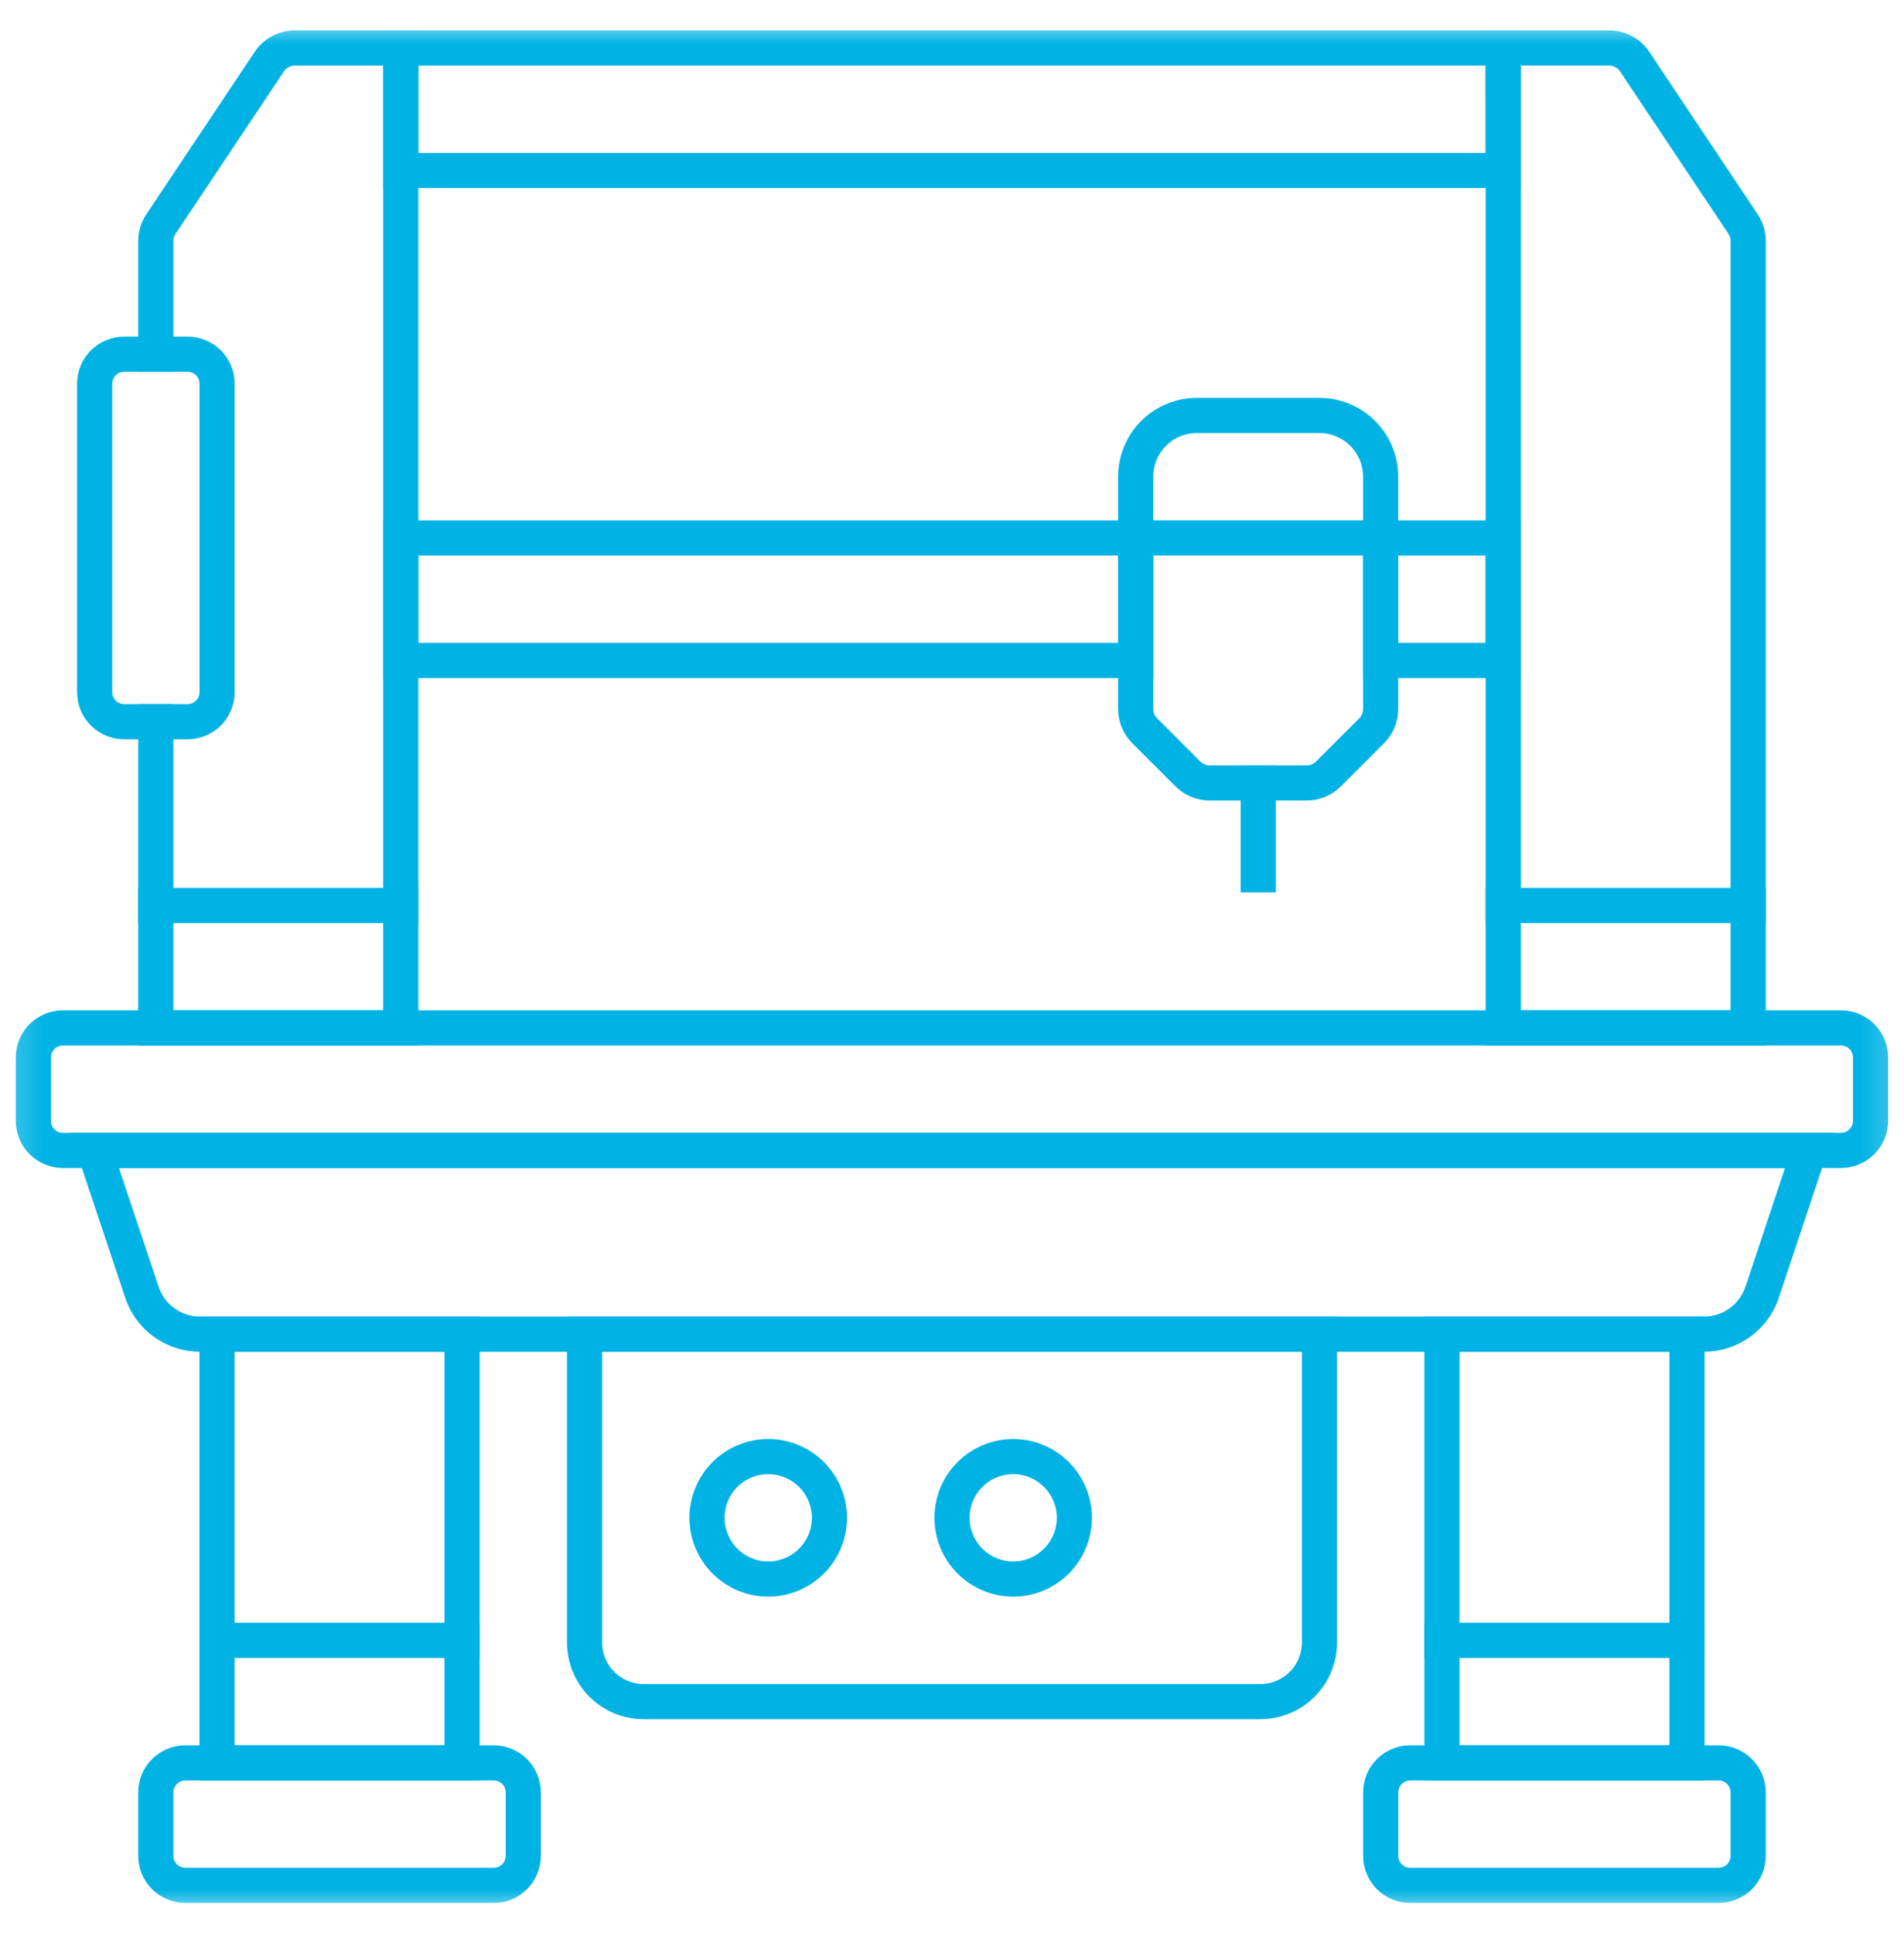
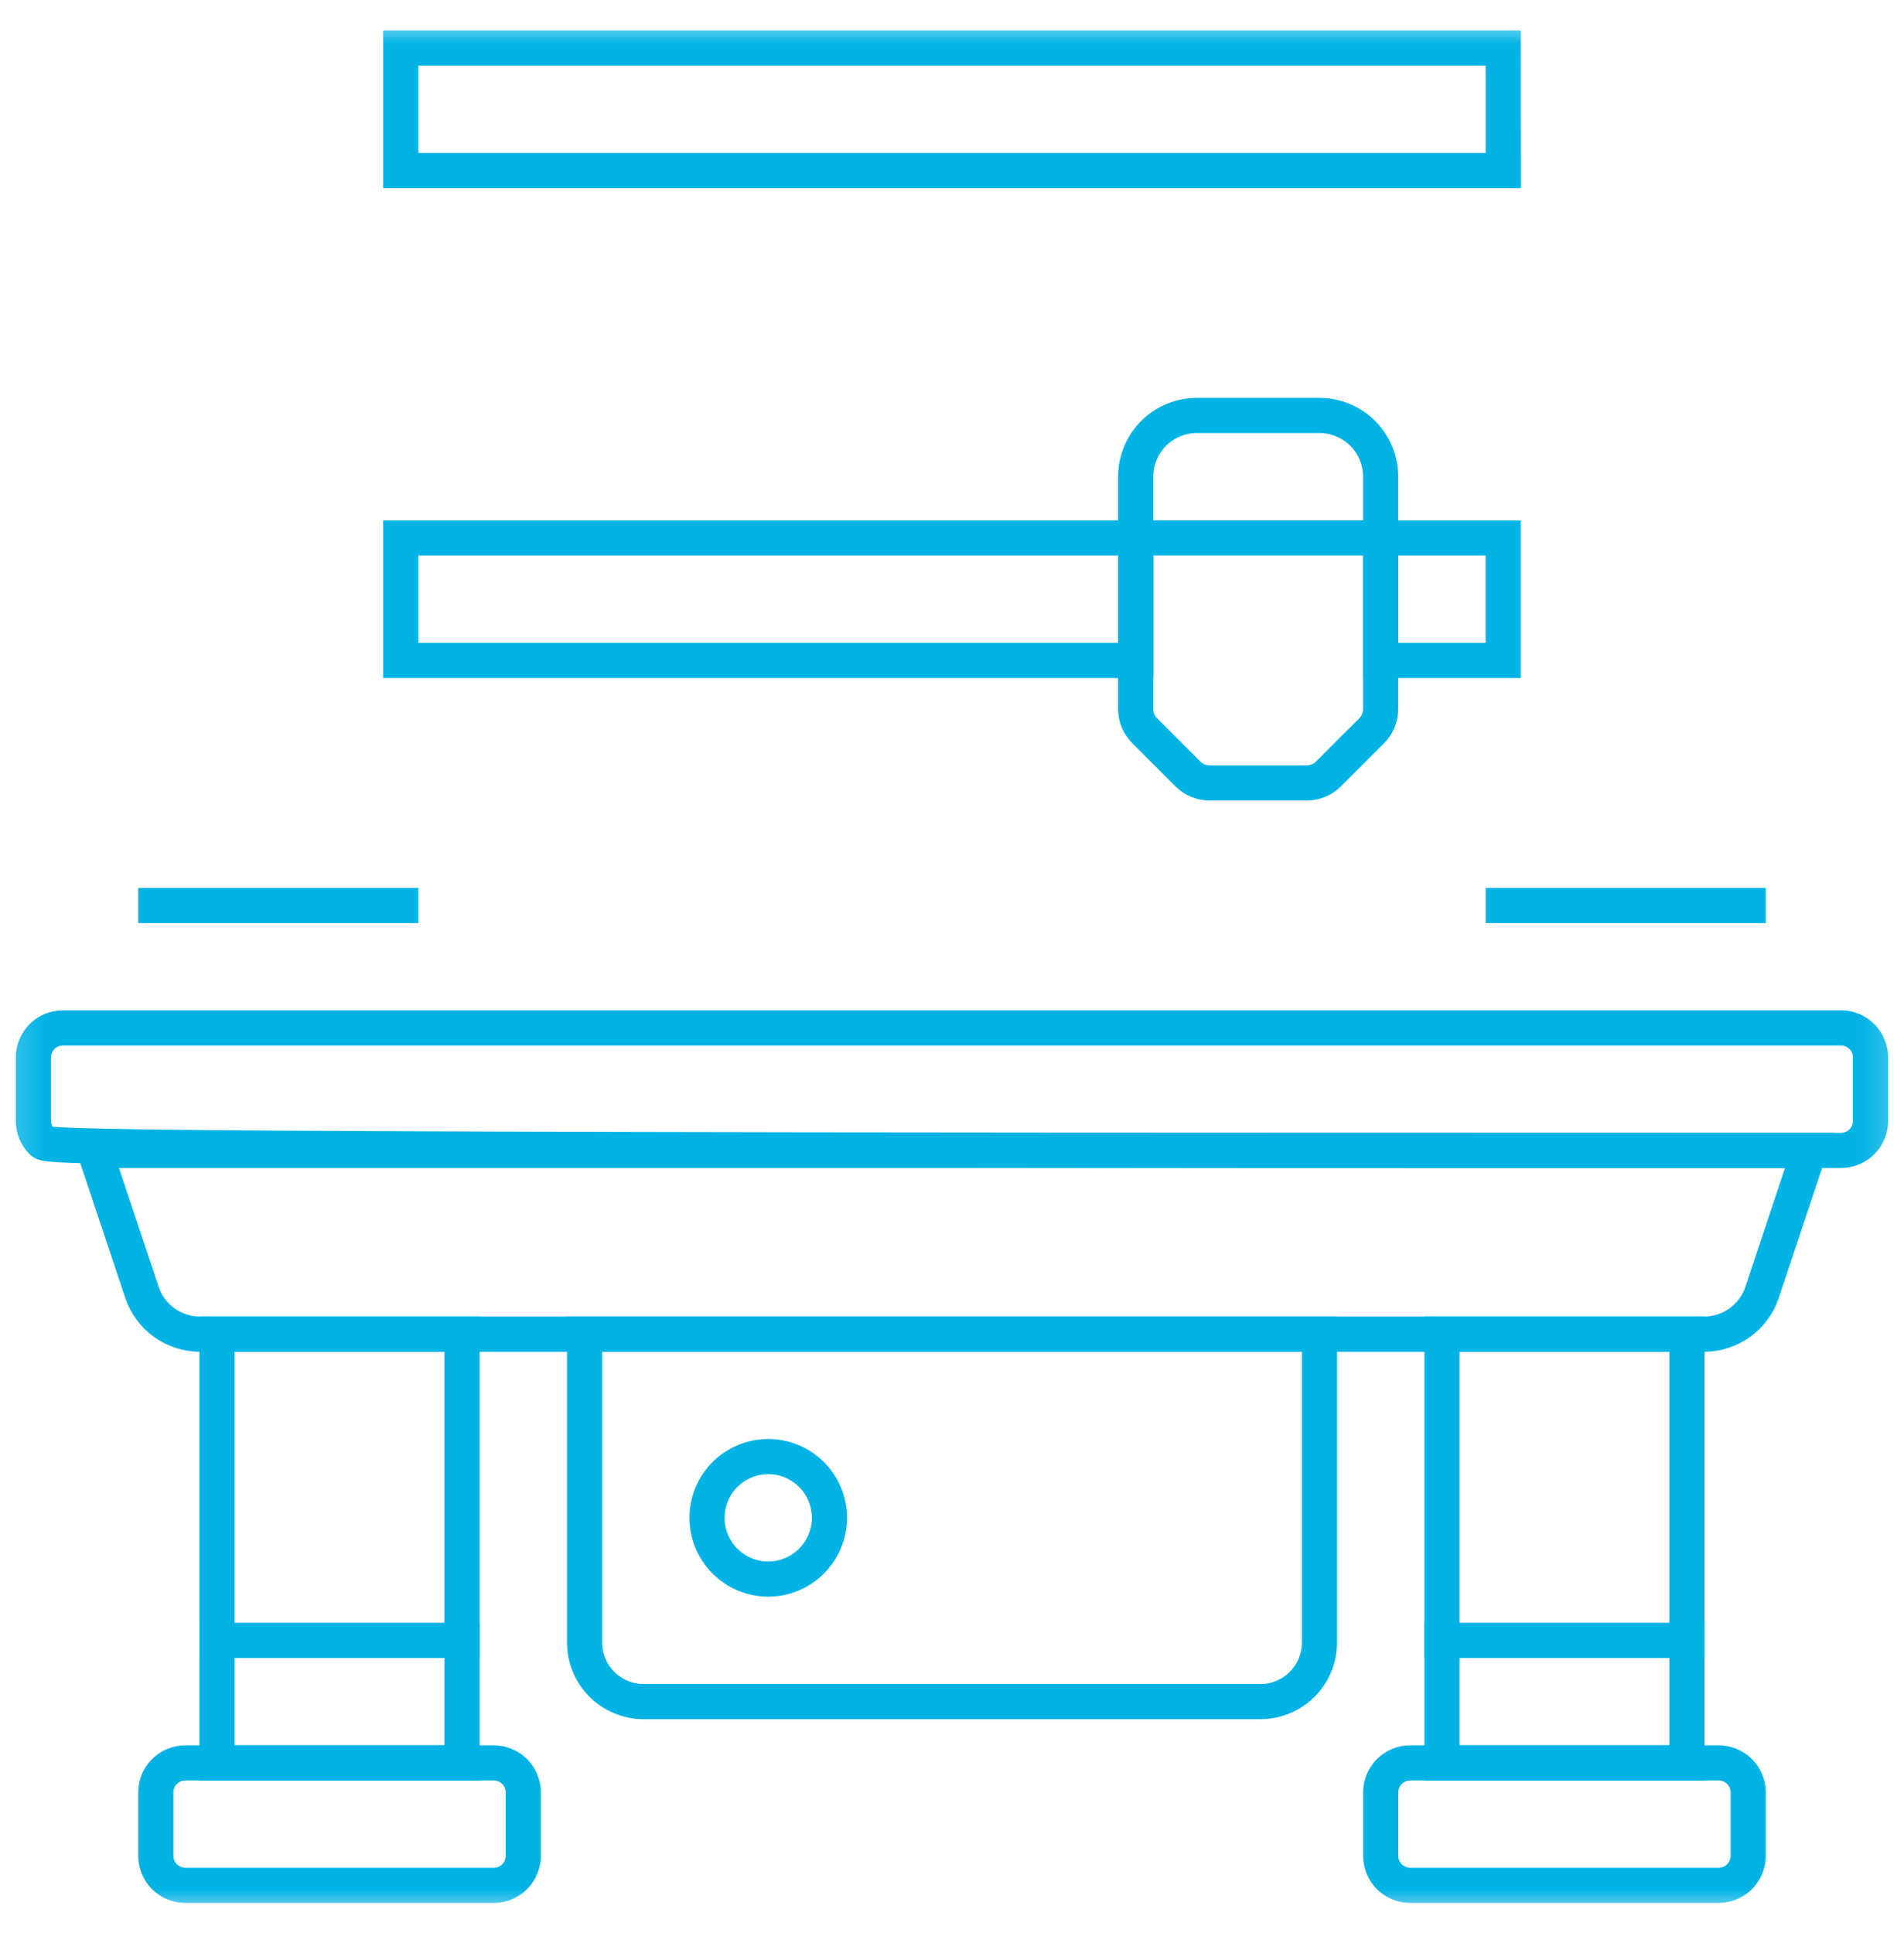
<svg xmlns="http://www.w3.org/2000/svg" width="65" height="66" viewBox="0 0 65 66" fill="none">
  <g id="machine">
    <g id="g5366">
      <g id="Clip path group">
        <mask id="mask0_121_9157" style="mask-type:luminance" maskUnits="userSpaceOnUse" x="0" y="0" width="65" height="66">
          <g id="clip-path-6">
            <path id="path5370" d="M0.191 0.692H64.808V65.308H0.191V0.692Z" fill="white" />
          </g>
        </mask>
        <g mask="url(#mask0_121_9157)">
          <g id="g5368">
            <g id="g5374">
              <path id="path5376" d="M16.855 60.181H6.329C6.196 60.181 6.065 60.207 5.942 60.257C5.819 60.308 5.708 60.383 5.614 60.476C5.521 60.57 5.446 60.681 5.395 60.804C5.345 60.927 5.319 61.058 5.319 61.191V63.352C5.319 63.485 5.345 63.617 5.395 63.739C5.446 63.862 5.521 63.973 5.614 64.067C5.708 64.16 5.819 64.235 5.942 64.286C6.065 64.336 6.196 64.362 6.329 64.362H16.855C17.122 64.362 17.379 64.256 17.569 64.067C17.758 63.877 17.864 63.62 17.864 63.352V61.191C17.864 60.923 17.758 60.666 17.569 60.476C17.379 60.287 17.122 60.181 16.855 60.181Z" stroke="#00B3E4" stroke-width="1.2" stroke-miterlimit="10" stroke-linecap="square" />
            </g>
            <path id="path5378" d="M15.774 60.181H7.41V45.545H15.774V60.181Z" stroke="#00B3E4" stroke-width="1.2" stroke-miterlimit="10" stroke-linecap="square" />
            <g id="g5380">
              <path id="path5382" d="M7.411 55.998H15.774" stroke="#00B3E4" stroke-width="1.2" stroke-miterlimit="10" stroke-linecap="square" stroke-linejoin="round" />
            </g>
            <g id="g5384">
              <path id="path5386" d="M58.67 60.181H48.145C48.012 60.181 47.88 60.207 47.758 60.257C47.636 60.308 47.524 60.383 47.43 60.476C47.337 60.57 47.262 60.681 47.211 60.804C47.161 60.927 47.135 61.058 47.135 61.191V63.352C47.135 63.485 47.161 63.617 47.211 63.739C47.262 63.862 47.337 63.973 47.43 64.067C47.524 64.16 47.636 64.235 47.758 64.286C47.88 64.336 48.012 64.362 48.145 64.362H58.67C58.938 64.362 59.195 64.256 59.385 64.067C59.574 63.877 59.681 63.62 59.681 63.352V61.191C59.681 60.923 59.574 60.666 59.385 60.476C59.195 60.287 58.938 60.181 58.67 60.181Z" stroke="#00B3E4" stroke-width="1.2" stroke-miterlimit="10" stroke-linecap="square" />
            </g>
            <path id="path5388" d="M57.59 60.181H49.227V45.545H57.59V60.181Z" stroke="#00B3E4" stroke-width="1.2" stroke-miterlimit="10" stroke-linecap="square" />
            <g id="g5390">
              <path id="path5392" d="M49.227 55.998H57.59" stroke="#00B3E4" stroke-width="1.2" stroke-miterlimit="10" stroke-linecap="square" stroke-linejoin="round" />
            </g>
            <g id="g5394">
              <path id="path5396" d="M43.026 58.09H21.974C21.709 58.09 21.447 58.037 21.202 57.936C20.957 57.834 20.734 57.686 20.547 57.498C20.359 57.311 20.211 57.088 20.109 56.843C20.008 56.598 19.956 56.336 19.956 56.071V45.545H45.045V56.071C45.045 56.336 44.993 56.598 44.892 56.843C44.79 57.088 44.641 57.311 44.454 57.498C44.266 57.686 44.044 57.835 43.798 57.936C43.553 58.038 43.291 58.09 43.026 58.09Z" stroke="#00B3E4" stroke-width="1.2" stroke-miterlimit="10" stroke-linecap="square" />
            </g>
            <g id="g5398">
              <path id="path5400" d="M28.316 51.815C28.316 52.369 28.095 52.901 27.703 53.293C27.311 53.685 26.779 53.906 26.224 53.906C25.671 53.905 25.139 53.684 24.748 53.292C24.356 52.9 24.137 52.369 24.137 51.815C24.137 51.26 24.357 50.728 24.749 50.336C25.141 49.944 25.673 49.724 26.227 49.724C26.782 49.724 27.313 49.945 27.704 50.337C28.096 50.729 28.316 51.261 28.316 51.815Z" stroke="#00B3E4" stroke-width="1.2" stroke-miterlimit="10" stroke-linecap="square" />
            </g>
            <g id="g5402">
-               <path id="path5404" d="M36.678 51.815C36.678 52.369 36.457 52.901 36.065 53.293C35.673 53.685 35.141 53.906 34.587 53.906C34.033 53.904 33.502 53.683 33.111 53.291C32.72 52.899 32.501 52.368 32.501 51.815C32.501 51.26 32.721 50.728 33.113 50.336C33.505 49.944 34.037 49.724 34.592 49.724C35.145 49.725 35.676 49.946 36.067 50.338C36.458 50.73 36.678 51.261 36.678 51.815Z" stroke="#00B3E4" stroke-width="1.2" stroke-miterlimit="10" stroke-linecap="square" />
-             </g>
+               </g>
            <g id="g5406">
-               <path id="path5408" d="M5.319 12.093V8.228C5.32 8.021 5.381 7.819 5.495 7.648L9.195 2.104C9.291 1.96 9.42 1.843 9.572 1.762C9.724 1.681 9.893 1.639 10.066 1.639H13.682V35.092H5.319V24.638" stroke="#00B3E4" stroke-width="1.2" stroke-miterlimit="10" stroke-linecap="square" />
-             </g>
+               </g>
            <g id="g5410">
              <path id="path5412" d="M5.319 30.91H13.682" stroke="#00B3E4" stroke-width="1.2" stroke-miterlimit="10" stroke-linecap="square" stroke-linejoin="round" />
            </g>
            <g id="g5414">
-               <path id="path5416" d="M51.318 35.091H59.681V8.227C59.68 8.02 59.619 7.818 59.505 7.647L55.804 2.103C55.709 1.959 55.58 1.842 55.428 1.761C55.276 1.68 55.107 1.637 54.934 1.638H51.318V35.091Z" stroke="#00B3E4" stroke-width="1.2" stroke-miterlimit="10" stroke-linecap="square" />
-             </g>
+               </g>
            <g id="g5418">
              <path id="path5420" d="M59.681 30.91H51.318" stroke="#00B3E4" stroke-width="1.2" stroke-miterlimit="10" stroke-linecap="square" stroke-linejoin="round" />
            </g>
            <path id="path5422" d="M51.318 5.821H13.682V1.639H51.316L51.318 5.821Z" stroke="#00B3E4" stroke-width="1.2" stroke-miterlimit="10" stroke-linecap="square" />
            <g id="g5424">
-               <path id="path5426" d="M2.148 35.091H62.849C63.116 35.091 63.373 35.197 63.563 35.386C63.752 35.576 63.858 35.833 63.858 36.101V38.263C63.858 38.53 63.752 38.787 63.563 38.977C63.373 39.166 63.116 39.273 62.849 39.273H2.148C1.881 39.273 1.624 39.166 1.434 38.977C1.245 38.787 1.139 38.53 1.139 38.263V36.101C1.139 35.833 1.245 35.576 1.434 35.386C1.624 35.197 1.881 35.091 2.148 35.091Z" stroke="#00B3E4" stroke-width="1.2" stroke-miterlimit="10" stroke-linecap="square" />
+               <path id="path5426" d="M2.148 35.091H62.849C63.116 35.091 63.373 35.197 63.563 35.386C63.752 35.576 63.858 35.833 63.858 36.101V38.263C63.858 38.53 63.752 38.787 63.563 38.977C63.373 39.166 63.116 39.273 62.849 39.273C1.881 39.273 1.624 39.166 1.434 38.977C1.245 38.787 1.139 38.53 1.139 38.263V36.101C1.139 35.833 1.245 35.576 1.434 35.386C1.624 35.197 1.881 35.091 2.148 35.091Z" stroke="#00B3E4" stroke-width="1.2" stroke-miterlimit="10" stroke-linecap="square" />
            </g>
            <g id="g5428">
              <path id="path5430" d="M3.228 39.273H61.77L60.157 44.116C60.018 44.532 59.752 44.894 59.395 45.151C59.039 45.407 58.611 45.546 58.172 45.546H6.829C6.39 45.546 5.962 45.407 5.606 45.151C5.25 44.894 4.983 44.532 4.845 44.116L3.228 39.273Z" stroke="#00B3E4" stroke-width="1.2" stroke-miterlimit="10" stroke-linecap="square" />
            </g>
            <g id="g5432">
              <path id="path5434" d="M46.83 24.943L45.35 26.422C45.254 26.519 45.138 26.596 45.011 26.648C44.885 26.701 44.749 26.728 44.611 26.728H41.294C41.156 26.728 41.02 26.701 40.894 26.648C40.767 26.596 40.652 26.519 40.554 26.422L39.075 24.943C38.978 24.846 38.901 24.73 38.849 24.604C38.797 24.477 38.77 24.341 38.77 24.204V16.274C38.77 15.719 38.99 15.187 39.382 14.795C39.774 14.403 40.306 14.183 40.861 14.183H45.042C45.597 14.183 46.129 14.403 46.521 14.795C46.913 15.187 47.133 15.719 47.133 16.274V24.204C47.134 24.48 47.025 24.746 46.83 24.943Z" stroke="#00B3E4" stroke-width="1.2" stroke-miterlimit="10" stroke-linecap="square" />
            </g>
            <g id="g5436">
              <path id="path5438" d="M38.773 18.364H47.136" stroke="#00B3E4" stroke-width="1.2" stroke-miterlimit="10" stroke-linecap="square" stroke-linejoin="round" />
            </g>
            <g id="g5440">
-               <path id="path5442" d="M42.955 29.863V26.727" stroke="#00B3E4" stroke-width="1.2" stroke-miterlimit="10" stroke-linecap="square" stroke-linejoin="round" />
-             </g>
+               </g>
            <path id="path5444" d="M38.773 22.547H13.682V18.365H38.773V22.547Z" stroke="#00B3E4" stroke-width="1.2" stroke-miterlimit="10" stroke-linecap="square" />
            <path id="path5446" d="M51.316 22.547H47.135V18.365H51.316V22.547Z" stroke="#00B3E4" stroke-width="1.2" stroke-miterlimit="10" stroke-linecap="square" />
            <g id="g5448">
-               <path id="path5450" d="M6.401 24.638H4.24C3.973 24.638 3.716 24.531 3.526 24.342C3.337 24.152 3.231 23.895 3.231 23.628V13.101C3.231 12.834 3.337 12.577 3.526 12.387C3.716 12.198 3.973 12.092 4.24 12.092H6.402C6.67 12.092 6.927 12.198 7.117 12.387C7.306 12.577 7.412 12.834 7.412 13.101V23.625C7.413 23.759 7.387 23.89 7.336 24.013C7.285 24.136 7.211 24.248 7.117 24.342C7.023 24.436 6.911 24.51 6.788 24.561C6.665 24.612 6.533 24.638 6.401 24.638Z" stroke="#00B3E4" stroke-width="1.2" stroke-miterlimit="10" stroke-linecap="square" />
-             </g>
+               </g>
          </g>
        </g>
      </g>
    </g>
  </g>
</svg>